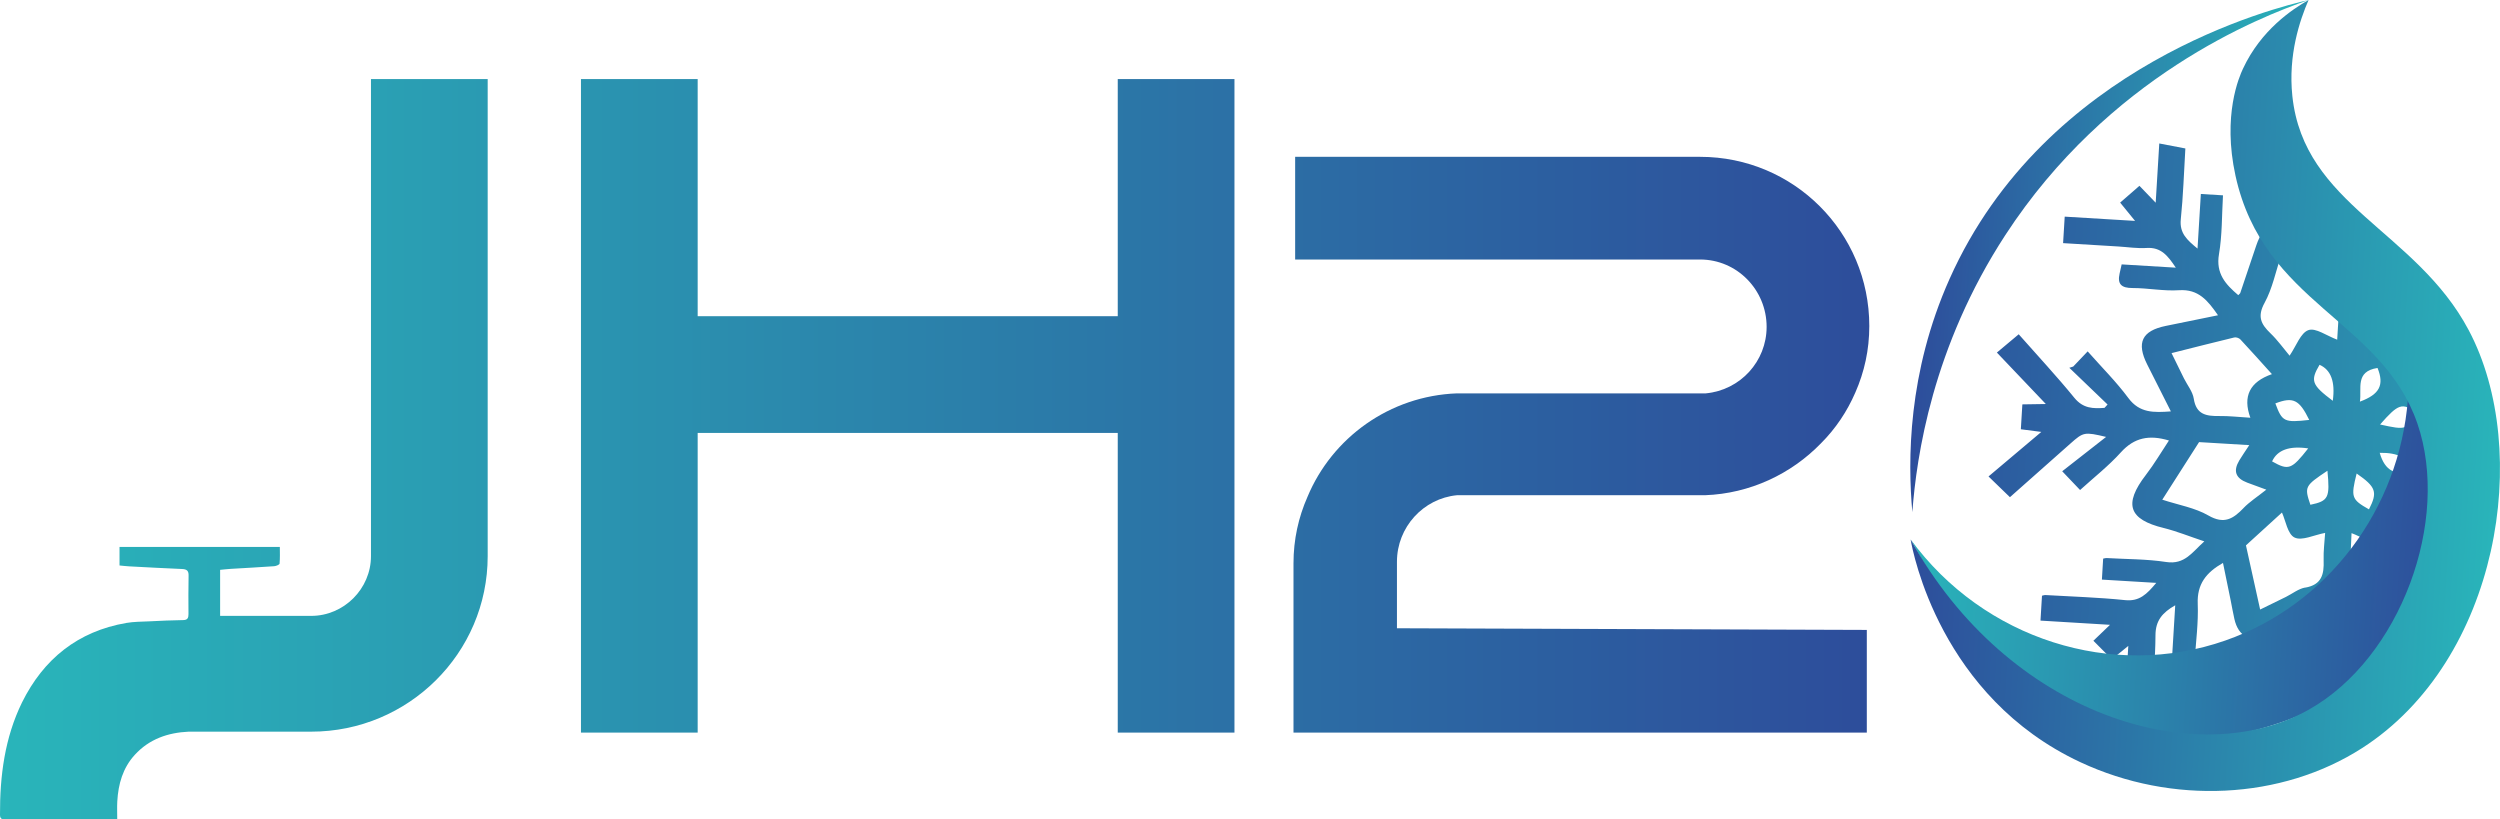
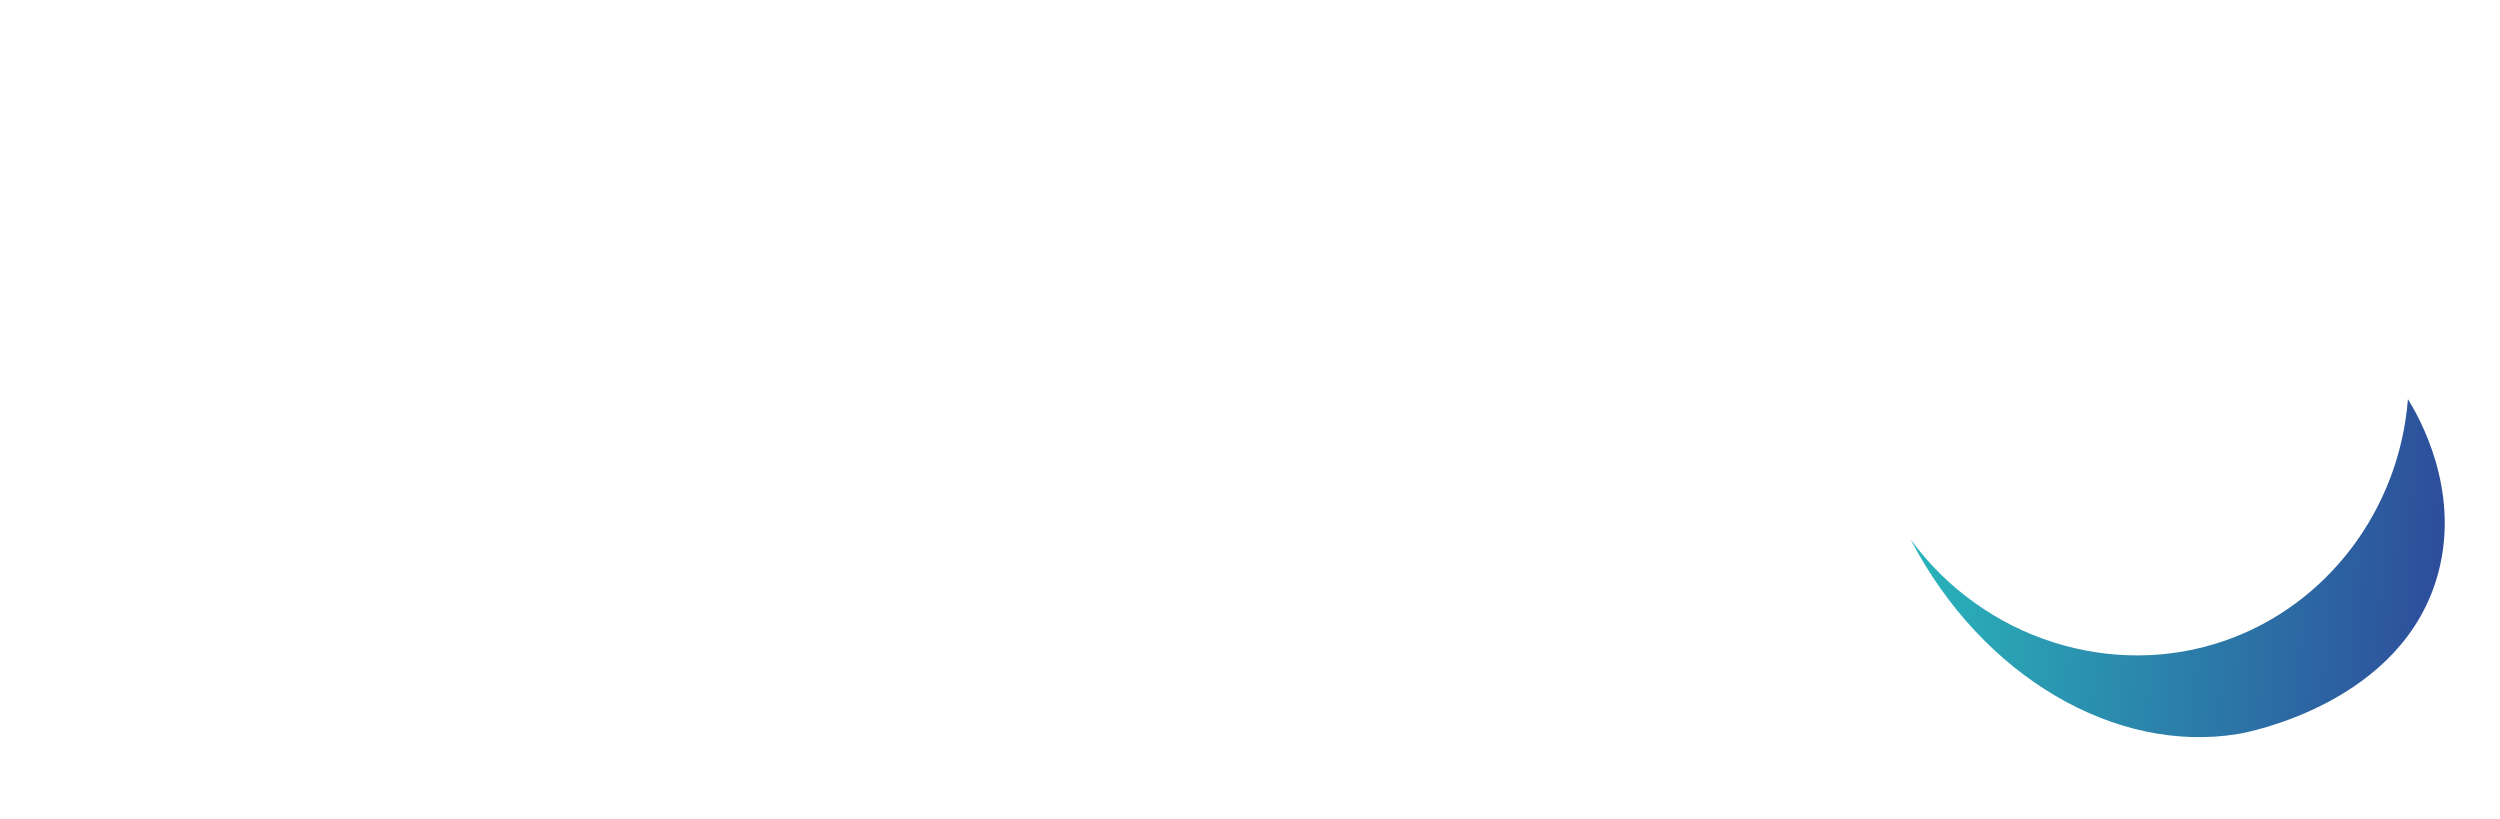
<svg xmlns="http://www.w3.org/2000/svg" xmlns:xlink="http://www.w3.org/1999/xlink" id="Calque_2" viewBox="0 0 481.1 157.67">
  <defs>
    <style>.cls-1{fill:url(#Dégradé_sans_nom_19-2);}.cls-1,.cls-2,.cls-3,.cls-4,.cls-5{stroke-width:0px;}.cls-2{fill:url(#Dégradé_sans_nom_4-2);}.cls-3{fill:url(#Dégradé_sans_nom_4);}.cls-4{fill:url(#Dégradé_sans_nom_19);}.cls-5{fill:url(#Dégradé_sans_nom_4-3);}</style>
    <linearGradient id="Dégradé_sans_nom_19" x1="0" y1="86.45" x2="359.73" y2="86.45" gradientUnits="userSpaceOnUse">
      <stop offset="0" stop-color="#29b5ba" />
      <stop offset="1" stop-color="#2d4d9b" />
    </linearGradient>
    <linearGradient id="Dégradé_sans_nom_4" x1="369.3" y1="-172.14" x2="513.5" y2="-172.14" gradientTransform="translate(-14.32 228.62) rotate(3.46)" gradientUnits="userSpaceOnUse">
      <stop offset="0" stop-color="#2d4d9b" />
      <stop offset="1" stop-color="#29b5ba" />
    </linearGradient>
    <linearGradient id="Dégradé_sans_nom_19-2" x1="373.77" y1="-146.68" x2="476.24" y2="-146.68" gradientTransform="translate(-14.32 228.62) rotate(3.46)" xlink:href="#Dégradé_sans_nom_19" />
    <linearGradient id="Dégradé_sans_nom_4-2" x1="373.77" y1="-179.31" x2="486.28" y2="-179.31" xlink:href="#Dégradé_sans_nom_4" />
    <linearGradient id="Dégradé_sans_nom_4-3" x1="372.69" y1="-204.41" x2="443.93" y2="-204.41" xlink:href="#Dégradé_sans_nom_4" />
  </defs>
  <g id="Calque_6">
-     <path class="cls-4" d="m237.56,15.22v125.76h-22.46v-57.67h-80.84v57.67h-22.46V15.22h22.46v45.63h80.84V15.22h22.46Zm121.69,106v19.76h-110.33v-32.56c0-4.58.95-8.85,2.69-12.8,4.74-11.38,15.81-19.44,28.77-19.92h47.89c6.64-.63,11.7-6.16,11.7-12.8,0-7.11-5.69-12.96-12.8-12.96h-77.93v-19.76h77.93c18.02,0,32.56,14.54,32.56,32.56,0,4.58-.95,8.85-2.69,12.8-1.58,3.64-3.79,6.96-6.64,9.8-5.69,5.85-13.59,9.64-22.29,9.96h-47.74c-6.48.63-11.54,6.16-11.54,12.8v12.8l90.41.32ZM71.39,15.22v91.8c0,6.29-5.21,11.5-11.5,11.5h-17.53v-8.86c.72-.07,1.4-.15,2.08-.19,2.78-.17,5.56-.31,8.34-.51.37-.03,1-.29,1.02-.5.1-1.06.05-2.13.05-3.21h-30.85v3.57c.66.06,1.26.14,1.87.17,3.4.18,6.79.37,10.19.51.9.04,1.26.35,1.23,1.3-.06,2.46-.03,4.92-.02,7.38,0,.72-.16,1.14-1.02,1.15-2.17.03-4.34.13-6.51.24-1.48.07-2.98.06-4.44.31-9.32,1.62-15.91,6.92-20.06,15.29C.9,142-.03,149.33,0,156.82c0,.9.53.85,1.14.85,5.25,0,10.5,0,15.75-.01,1.87,0,3.75,0,5.67,0,0-1.21-.05-2.33.01-3.44.19-3.33,1.05-6.42,3.36-8.95,2.8-3.07,6.41-4.28,10.37-4.47h23.59c18.68,0,33.96-15.09,33.96-33.78V15.22h-22.46Z" />
-     <path class="cls-3" d="m464.45,70.93c-.25-.89-1.42-1.49-1.84-2.38-.52-1.08-.37-2.64-1.12-3.4-.63-.65-2.15-.75-3.21-.61-1.06.15-2.04.9-3.47,1.59.2-3.36.26-6.33.65-9.25.09-.66,1.34-1.17,2.41-2.04-2.01-2.73-4.17-5.64-6.71-9.08-.27,1.85-.44,3.05-.67,4.64-3.04-2.02-5.82-3.88-8.6-5.73-3.82-2.54-6.24-1.74-7.69,2.55-1.03,3.05-2.05,6.11-3.08,9.15-.04.13-.2.22-.39.43-2.44-2.08-4.35-4.15-3.71-7.89.63-3.67.54-7.46.77-11.32l-4.26-.26-.64,10.51c-2.03-1.67-3.49-2.97-3.22-5.63.47-4.49.6-9.01.88-13.64-1.71-.33-3.19-.61-5.02-.96l-.69,11.4c-1.32-1.37-2.19-2.27-3.13-3.25-1.27,1.1-2.46,2.14-3.71,3.23.9,1.1,1.7,2.09,2.87,3.52l-13.54-.82-.31,5.1c3.56.22,7.06.43,10.56.64,1.84.11,3.69.41,5.52.29,2.76-.18,4.08,1.49,5.61,3.79l-10.42-.63c-.16.72-.28,1.22-.39,1.73-.48,2.1.36,2.82,2.49,2.82,2.99,0,6,.62,8.96.42,3.71-.24,5.5,1.96,7.48,4.82-3.51.72-6.78,1.39-10.05,2.05-4.59.94-5.69,3.22-3.57,7.43,1.47,2.93,2.95,5.85,4.55,9.02-3.29.24-6.02.34-8.18-2.57-2.32-3.13-5.11-5.9-7.83-8.98-1.02,1.07-1.9,1.99-2.78,2.92-.25.08-.5.16-.75.24,2.45,2.36,4.91,4.72,7.36,7.07-.2.21-.39.43-.59.64-2.17.16-4.1.15-5.8-1.93-3.39-4.16-7.06-8.09-10.71-12.23-1.41,1.18-2.62,2.2-4.2,3.52,3.07,3.22,6.02,6.33,9.42,9.9-1.94.03-3.18.05-4.52.07l-.29,4.79c1.28.16,2.52.32,3.94.51-3.44,2.9-6.69,5.65-10.16,8.57,1.65,1.59,2.82,2.73,4.12,3.99,3.72-3.29,7.68-6.8,11.63-10.31,2.52-2.24,2.69-2.28,6.88-1.29-2.91,2.28-5.6,4.38-8.45,6.61,1.38,1.45,2.27,2.38,3.44,3.61,2.63-2.39,5.48-4.62,7.87-7.27,2.56-2.82,5.42-3.4,9.23-2.26-1.48,2.23-2.82,4.52-4.42,6.6-4.42,5.73-3.23,8.61,3.41,10.24,2.51.62,4.93,1.61,7.82,2.57-2.32,2.06-3.75,4.53-7.36,3.97-3.78-.58-7.65-.53-11.49-.76-.14,0-.29.05-.62.11l-.24,4.04,10.46.63c-1.82,2.18-3.24,3.6-5.99,3.32-5.11-.53-10.26-.68-15.4-.98-.14,0-.29.06-.6.13l-.29,4.79,13.38.81c-1.34,1.28-2.2,2.11-3.2,3.07,1.17,1.18,2.34,2.35,3.55,3.56.78-.63,1.77-1.43,3.17-2.57l-.72,11.93c1.87-.12,3.42-.22,5.19-.33.28-4.64.74-9.15.76-13.66.01-2.78,1.3-4.34,3.8-5.76l-.63,10.37,4.38.27c.22-3.63.73-7.29.58-10.93-.15-3.75,1.59-6,4.86-7.86.5,2.45.99,4.81,1.47,7.16.24,1.2.45,2.41.72,3.61.76,3.43,3.21,4.69,6.36,3.18,3.24-1.55,6.43-3.21,10.03-5.01,0,1.81,0,3.27-.02,5.51,3.14-3.26,5.82-6.03,8.39-8.7-.15-.45-.17-.7-.25-.72-2.44-.67-2.72-2.34-2.38-4.55.31-2.04.29-4.13.42-6.21,1.96.71,4.05,2.24,5.57,1.81,1.41-.4,2.22-2.91,3.4-4.63.07.03.48.23.9.43,4.12-9.65,4.82-19.41,2.04-29.38Zm-28.66-12.64c1.51-2.76,2.14-6,3.18-9.1,3.73,2.22,7.27,4.3,10.78,6.45.3.18.52.76.51,1.14-.13,2.88-.32,5.76-.49,8.59-2.02-.75-4.15-2.34-5.54-1.84-1.5.53-2.31,3-3.62,4.92-1.13-1.34-2.28-2.97-3.7-4.33-1.81-1.75-2.55-3.21-1.12-5.83Zm8.4,28c-3.22,4.09-3.78,4.28-6.95,2.5q1.51-3.3,6.95-2.5Zm-6.32-8.66c3.44-1.32,4.61-.72,6.52,3.18-4.82.54-5.21.36-6.52-3.18Zm-19.96-9.68c4.21-1.06,8.12-2.06,12.06-3.01.35-.08.91.11,1.16.37,2.02,2.16,3.99,4.37,6.08,6.69q-6.41,2.22-4.15,8.39c-2.21-.13-4.1-.36-5.99-.33-2.47.03-4.43-.26-4.9-3.33-.21-1.37-1.24-2.61-1.89-3.91-.8-1.61-1.58-3.23-2.38-4.85Zm13.84,29.82c-1.98,2.06-3.73,3.19-6.77,1.43-2.58-1.49-5.72-2.01-8.87-3.04,2.52-3.94,4.81-7.52,7.08-11.08l9.66.58c-.76,1.16-1.37,2.03-1.92,2.94-1.22,2.04-.72,3.43,1.53,4.28,1.02.38,2.04.75,3.67,1.35-1.79,1.42-3.23,2.34-4.39,3.54Zm11.88,15.29c-1.3.23-2.47,1.18-3.71,1.8-1.62.8-3.25,1.59-4.98,2.44-.97-4.39-1.88-8.49-2.73-12.35,2.42-2.21,4.78-4.36,6.93-6.32.71,1.56,1.09,4.17,2.42,4.81,1.42.69,3.74-.49,5.89-.89-.1,1.65-.35,3.47-.29,5.28.1,2.68-.36,4.7-3.53,5.25Zm.98-15.92c-1.17-3.47-1.1-3.62,3.28-6.55.51,5.22.2,5.81-3.28,6.55Zm4.31-20.01c-4.08-3.07-4.36-3.86-2.55-6.93q3.3,1.45,2.55,6.93Zm8.61-6.32c1.33,3.28.41,5.08-3.39,6.48.38-2.53-.97-5.81,3.39-6.48Zm-1.65,27.21c-3.37-1.91-3.51-2.32-2.37-6.9,3.73,2.59,4.08,3.57,2.37,6.9Zm9.17-18.63c-1.84,3.35-2,3.41-7.03,2.3,3.54-4.02,4.21-4.23,7.03-2.3Zm-7.1,7.75q5.31-.09,6.4,3.33c-3.31,1.24-5.41.15-6.4-3.33Z" />
    <path class="cls-1" d="m367.69,103.82c13.8,26.5,39.57,41.34,63.11,37.41,1.39-.23,31.76-5.79,38.44-31.07,4.27-16.13-3.81-30.04-5.86-33.36-1.66,21.29-15.51,39.59-35.11,46.45-21.71,7.61-46.5-.21-60.58-19.43Z" />
-     <path class="cls-2" d="m444.26,0c-1.69,3.9-3.95,10.57-3.12,18.48,2.22,21.04,23.77,25.87,33.94,45.06,12.33,23.25,5.81,63.52-20.53,80.43-15.54,9.97-36.58,10.93-54.17,2.72-26.98-12.58-32.27-40.39-32.7-42.87,18.73,33.89,55.08,44.88,76.65,32.73,17.63-9.93,27.28-36.38,20.88-55.02-6.89-20.06-29.59-23.01-35.01-47.71-2.55-11.65.72-19.07,1.44-20.6,3.46-7.44,9.5-11.46,12.61-13.21Z" />
-     <path class="cls-5" d="m368.01,98.56c-.89-9.92-.91-26.82,7.17-44.9C393.67,12.26,438.19,1.38,444.26,0c-9.77,3.39-38.52,14.81-58.35,45.23-14.02,21.51-17.1,42.58-17.9,53.33Z" />
  </g>
</svg>